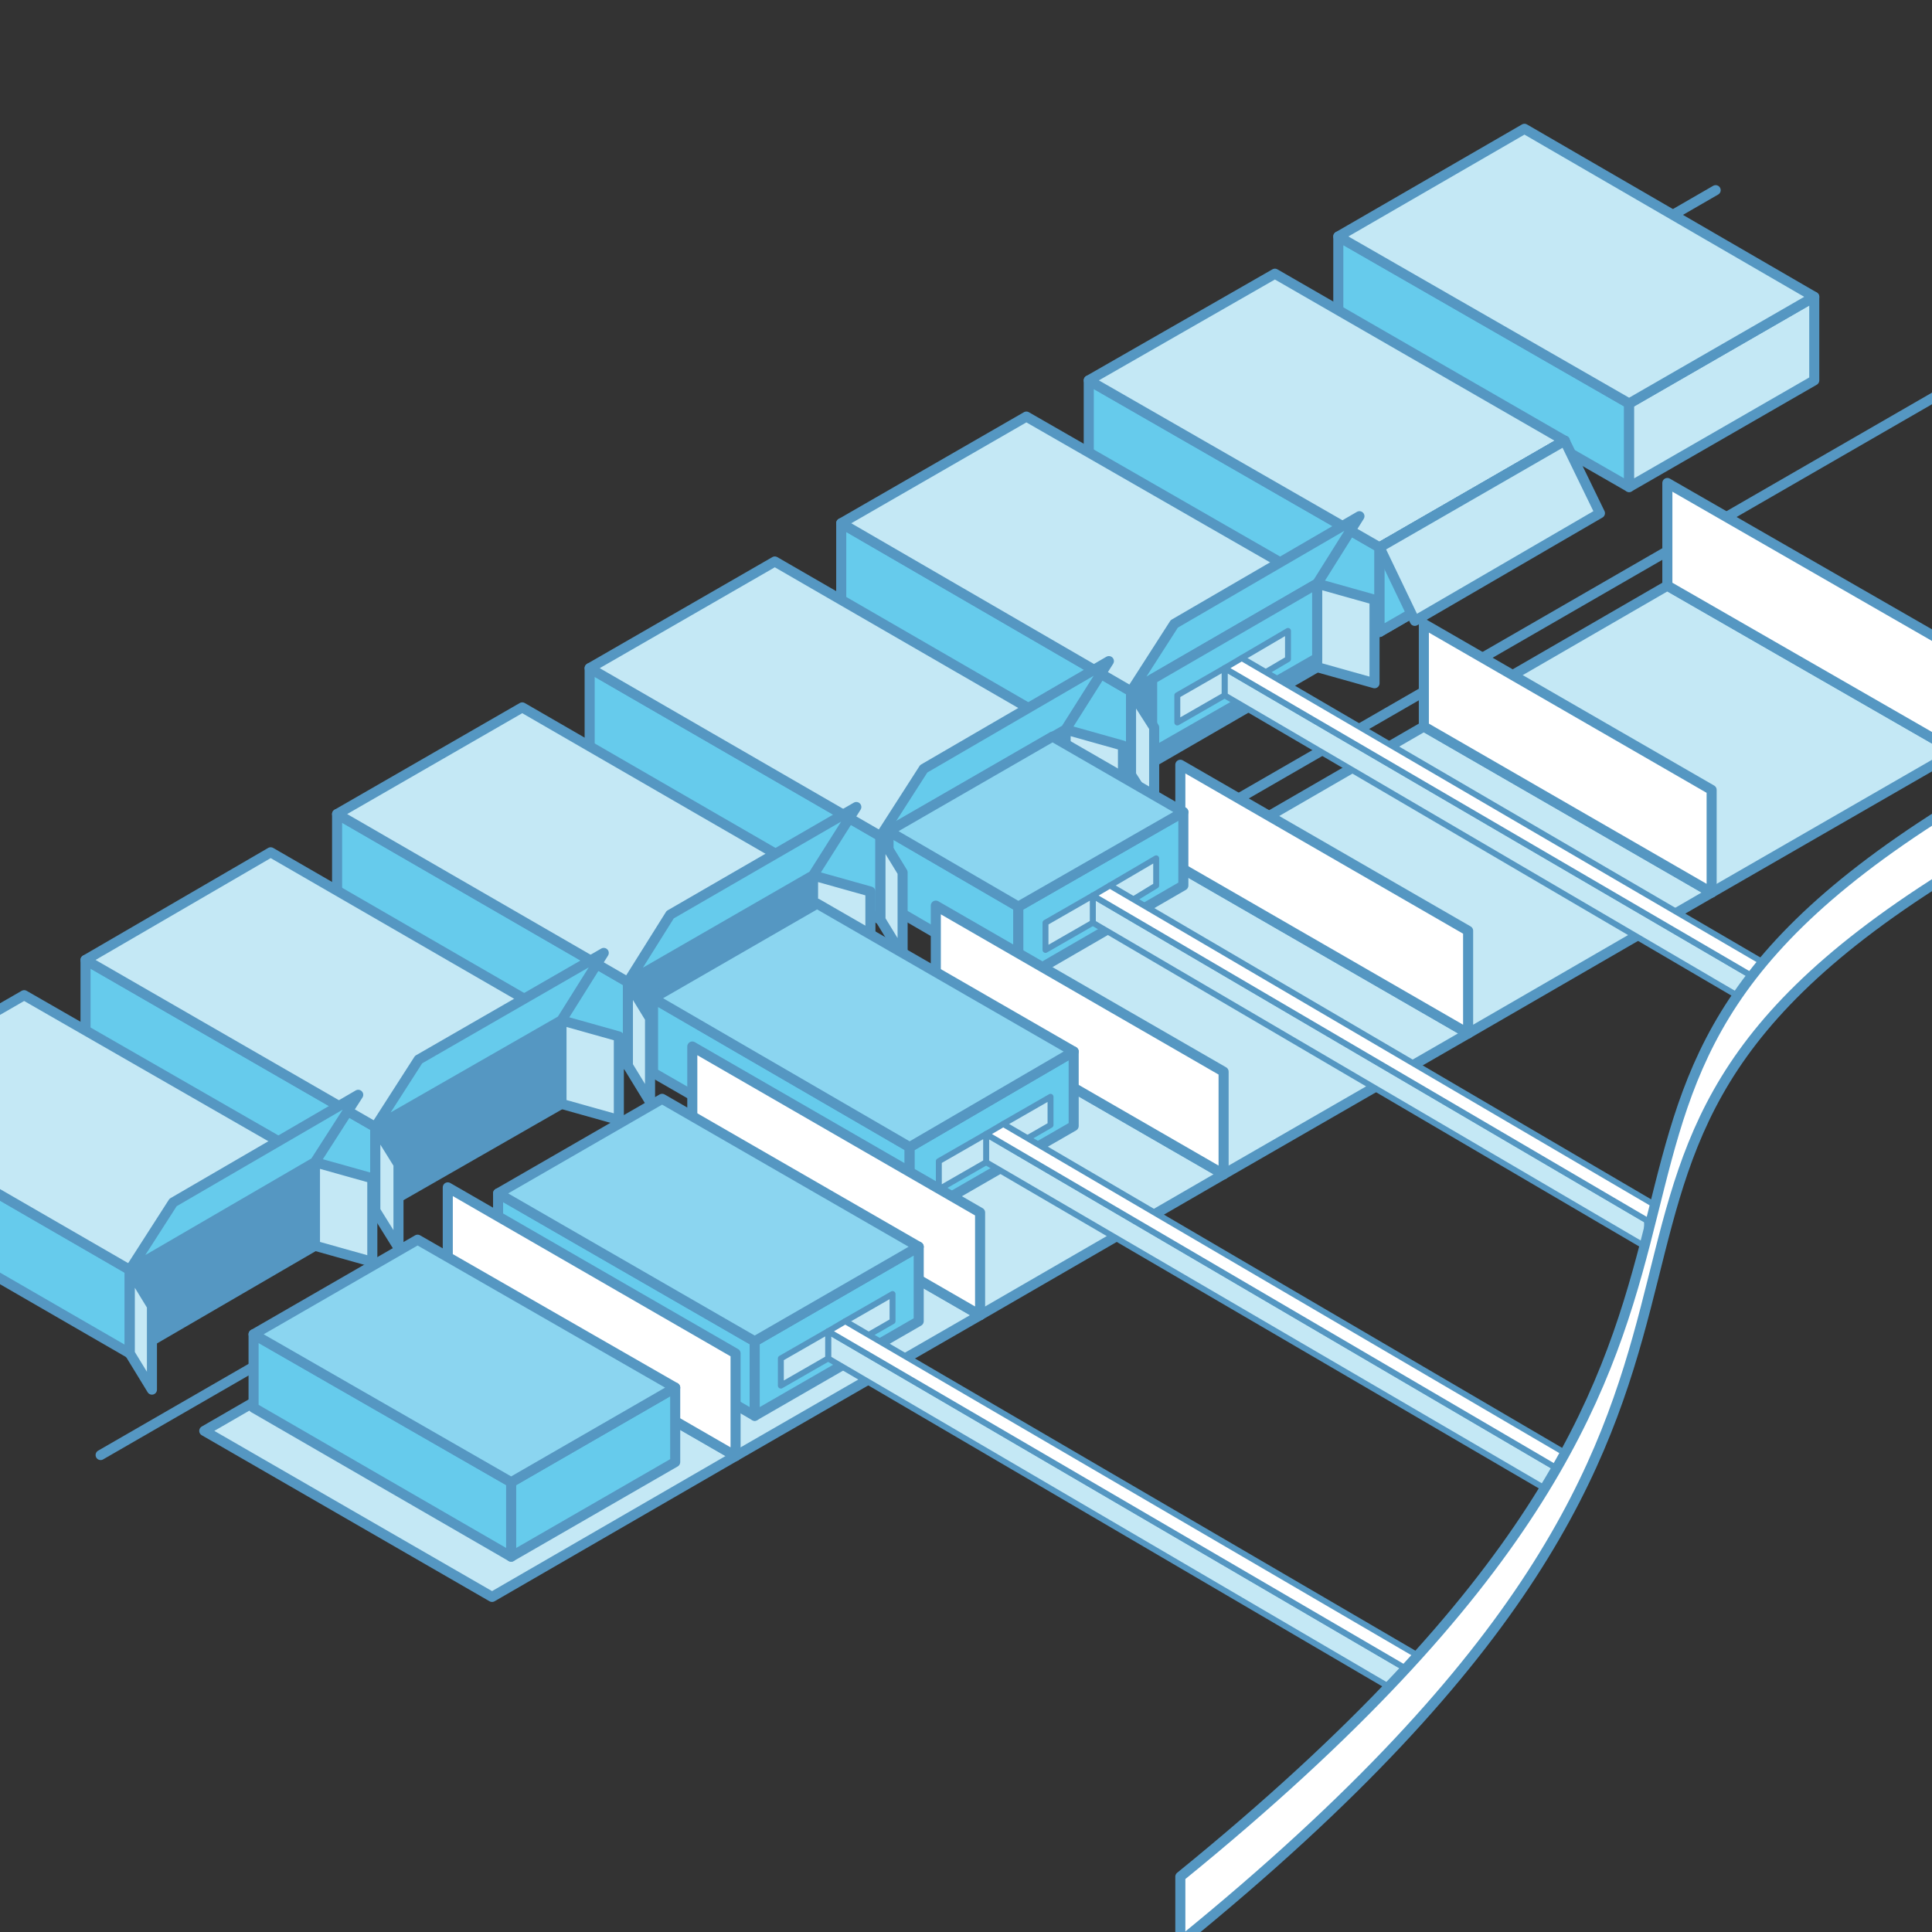
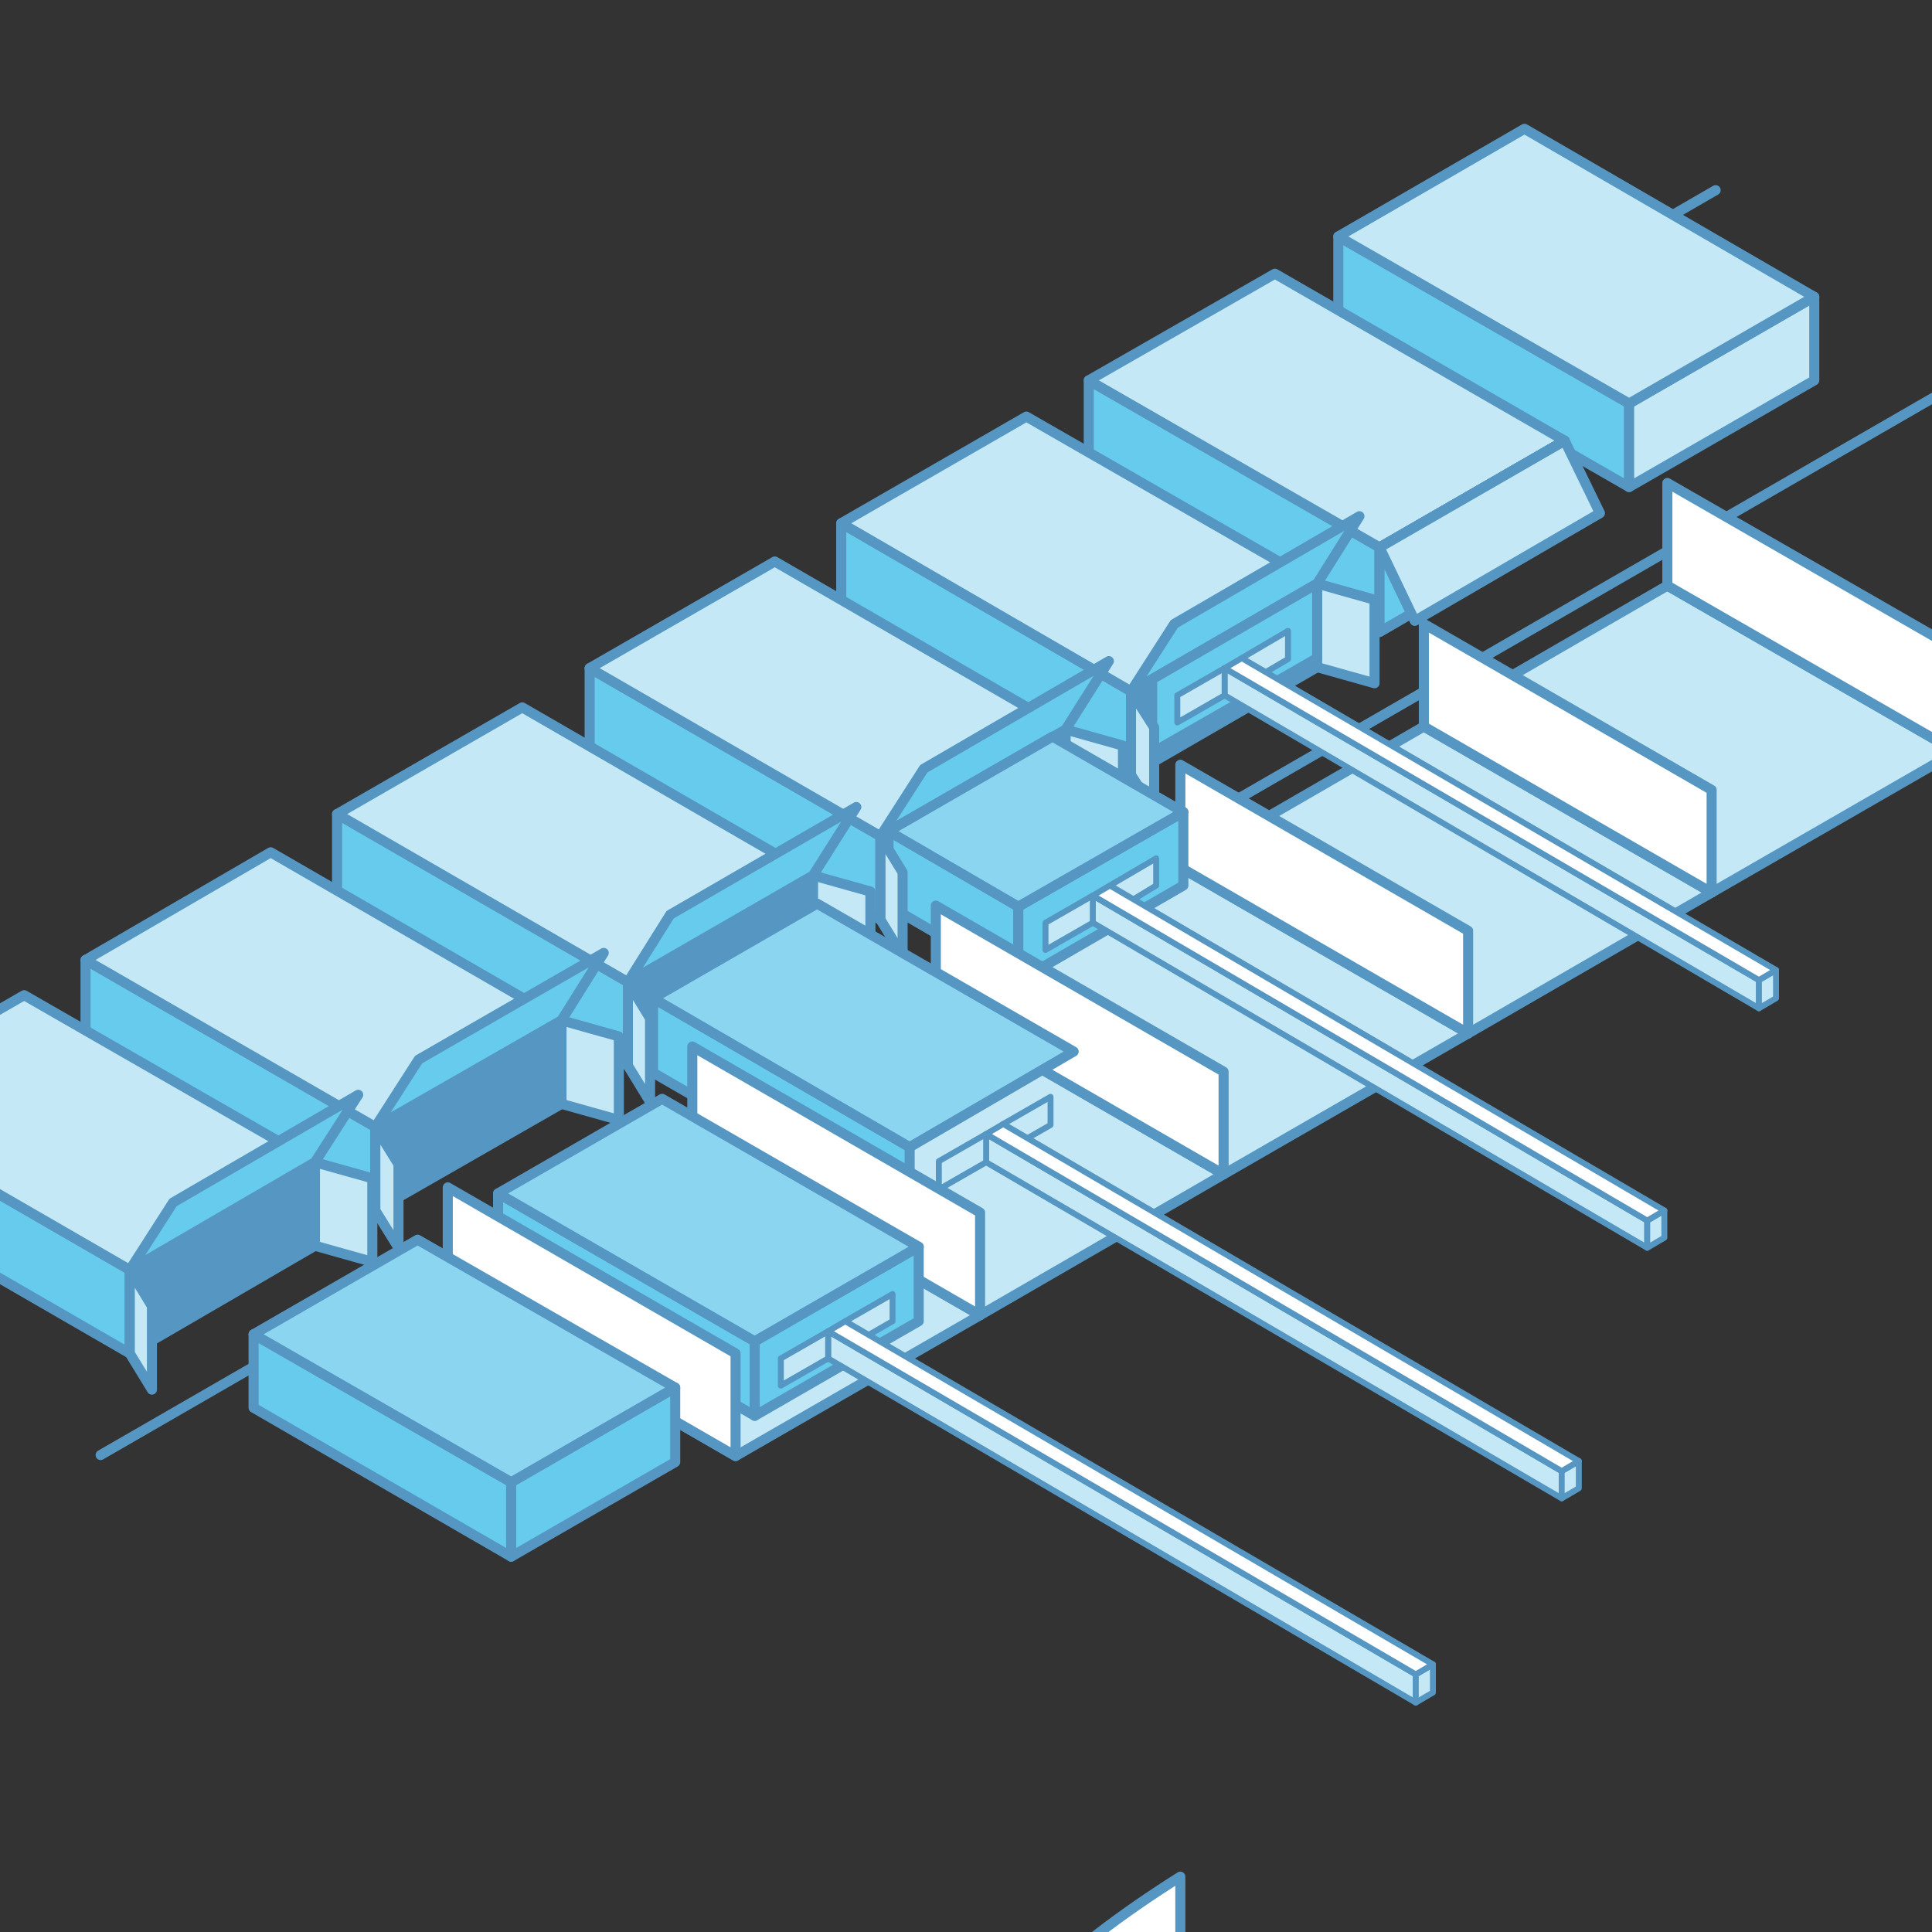
<svg xmlns="http://www.w3.org/2000/svg" version="1.1" x="0px" y="0px" viewBox="0 0 192 192" style="enable-background:new 0 0 192 192;" xml:space="preserve">
  <rect x="0" y="0" width="192" height="192" fill="#333333" stroke="none" />
  <style type="text/css">
	.st0{display:none;}
	.st1{display:inline;opacity:0.5;}
	.st2{fill:#C4E8F5;stroke:#5597C2;stroke-linecap:round;stroke-linejoin:round;stroke-miterlimit:10;}
	.st3{fill:#FFFFFF;stroke:#5597C2;stroke-linecap:round;stroke-linejoin:round;stroke-miterlimit:10;}
	.st4{fill:#66CBEC;stroke:#5597C2;stroke-linecap:round;stroke-linejoin:round;stroke-miterlimit:10;}
	.st5{fill:#5597C2;stroke:#5597C2;stroke-linecap:round;stroke-linejoin:round;stroke-miterlimit:10;}
	.st6{fill:#8BD5F0;stroke:#5597C2;stroke-linecap:round;stroke-linejoin:round;stroke-miterlimit:10;}
	.st7{fill:#C4E8F5;stroke:#5597C2;stroke-width:0.59;stroke-linecap:round;stroke-linejoin:round;stroke-miterlimit:10;}
	.st8{fill:#FFFFFF;stroke:#5597C2;stroke-width:0.59;stroke-linecap:round;stroke-linejoin:round;stroke-miterlimit:10;}
</style>
  <g id="Layer_2" class="st0">
    <g class="st1">
      <g>
		</g>
      <g>
		</g>
    </g>
  </g>
  <g id="Layer_1">
    <polygon class="st2" points="194.4,74.7 170.1,88.7 141.5,72.2 165.7,58.2  " />
    <polygon class="st2" points="170.1,88.7 145.9,102.7 117.3,86.2 141.5,72.2  " />
    <polygon class="st2" points="145.9,102.7 121.6,116.7 93,100.2 117.3,86.2  " />
    <line class="st3" x1="199.1" y1="35.5" x2="10" y2="144.6" />
    <line class="st3" x1="-18.6" y1="128.1" x2="170.5" y2="18.9" />
    <g>
      <g>
        <polygon class="st4" points="161.9,48.4 133,31.8 133,23.5 161.9,40.1    " />
        <polygon class="st2" points="180.3,37.8 161.9,48.4 161.9,40.1 180.3,29.5    " />
        <polygon class="st2" points="180.3,29.5 161.9,40.1 133,23.5 151.5,12.8    " />
      </g>
    </g>
    <polygon class="st3" points="145.9,102.7 117.3,86.2 117.3,76 145.9,92.5  " />
    <g>
      <g>
        <polygon class="st4" points="137.1,62.8 108.2,46.1 108.2,37.8 137.1,54.4    " />
        <polygon class="st2" points="155.5,43.8 137.1,54.4 108.2,37.8 126.7,27.2    " />
      </g>
    </g>
    <g>
      <polygon class="st4" points="112.4,77 83.6,60.3 83.6,52 112.4,68.7   " />
      <polygon class="st5" points="130.9,66.3 112.4,77 112.4,68.7 130.9,58   " />
      <polygon class="st2" points="136.6,67.9 130.9,66.3 130.9,58 136.6,59.6   " />
      <polygon class="st2" points="130.9,58 112.4,68.7 83.6,52 102,41.4   " />
      <polygon class="st4" points="130.9,58 112.4,68.7 116.7,62 135.1,51.3   " />
      <polygon class="st4" points="130.9,65.4 114.5,74.8 114.5,67.5 130.9,58   " />
      <polygon class="st2" points="112.4,77 114.7,80.6 114.7,72.3 112.4,68.7   " />
    </g>
    <g>
      <polygon class="st4" points="87.5,91.4 58.6,74.7 58.6,66.4 87.5,83.1   " />
      <polygon class="st5" points="105.9,80.8 87.5,91.4 87.5,83.1 105.9,72.5   " />
      <polygon class="st2" points="111.6,82.4 105.9,80.8 105.9,72.5 111.6,74.1   " />
      <polygon class="st2" points="105.9,72.5 87.5,83.1 58.6,66.4 77,55.8   " />
      <polygon class="st4" points="105.9,72.5 87.5,83.1 91.8,76.4 110.2,65.7   " />
      <g>
        <polygon class="st4" points="101.2,97.5 88.3,90 88.3,82.6 101.2,90.1    " />
        <polygon class="st4" points="117.6,88 101.2,97.5 101.2,90.1 117.6,80.7    " />
        <polygon class="st6" points="117.6,80.7 101.2,90.1 88.3,82.6 104.6,73.2    " />
      </g>
      <polygon class="st2" points="87.5,91.4 89.7,95 89.7,86.7 87.5,83.1   " />
    </g>
    <g>
      <polygon class="st2" points="121.6,116.7 97.4,130.7 68.8,114.2 93,100.2   " />
      <polygon class="st3" points="121.6,116.7 93,100.2 93,90 121.6,106.5   " />
    </g>
    <g>
      <g>
        <g>
          <polygon class="st4" points="62.4,105.9 33.5,89.2 33.5,80.9 62.4,97.6     " />
          <polygon class="st5" points="80.8,95.3 62.4,105.9 62.4,97.6 80.8,87     " />
          <polygon class="st2" points="86.5,96.9 80.8,95.3 80.8,87 86.5,88.6     " />
          <polygon class="st2" points="62.4,105.9 64.6,109.5 64.6,101.2 62.4,97.6     " />
          <polygon class="st2" points="80.8,87 62.4,97.6 33.5,80.9 51.9,70.3     " />
        </g>
        <polygon class="st4" points="80.8,87 62.4,97.6 66.6,90.9 85.1,80.2    " />
      </g>
      <g>
        <polygon class="st4" points="90.4,121.3 64.9,106.6 64.9,99.2 90.4,114    " />
-         <polygon class="st4" points="106.7,111.9 90.4,121.3 90.4,114 106.7,104.5    " />
        <polygon class="st6" points="106.7,104.5 90.4,114 64.9,99.2 81.2,89.8    " />
      </g>
    </g>
    <g>
      <g>
        <polygon class="st4" points="37.3,120.3 8.5,103.7 8.5,95.4 37.3,112    " />
        <polygon class="st5" points="55.8,109.7 37.3,120.3 37.3,112 55.8,101.4    " />
        <polygon class="st2" points="61.5,111.3 55.8,109.7 55.8,101.4 61.5,103    " />
        <polygon class="st2" points="37.3,120.3 39.6,124 39.6,115.7 37.3,112    " />
        <polygon class="st2" points="55.8,101.4 37.3,112 8.5,95.4 26.9,84.7    " />
      </g>
      <polygon class="st4" points="55.8,101.4 37.3,112 41.6,105.3 60,94.7   " />
    </g>
    <g>
      <g>
        <polygon class="st4" points="12.9,134.5 -16,117.8 -16,109.5 12.9,126.2    " />
        <polygon class="st5" points="31.3,123.8 12.9,134.5 12.9,126.2 31.3,115.5    " />
        <polygon class="st2" points="37,125.4 31.3,123.8 31.3,115.5 37,117.1    " />
        <polygon class="st2" points="12.9,134.5 15.1,138.1 15.1,129.8 12.9,126.2    " />
        <polygon class="st2" points="31.3,115.5 12.9,126.2 -16,109.5 2.4,98.9    " />
      </g>
      <polygon class="st4" points="31.3,115.5 12.9,126.2 17.2,119.5 35.6,108.8   " />
    </g>
    <g>
      <polygon class="st2" points="97.4,130.7 73.1,144.7 44.5,128.2 68.8,114.2   " />
      <polygon class="st3" points="97.4,130.7 68.8,114.2 68.8,104 97.4,120.5   " />
      <g>
        <polygon class="st4" points="75,140.7 49.5,125.9 49.5,118.6 75,133.3    " />
        <polygon class="st4" points="91.3,131.3 75,140.7 75,133.3 91.3,123.9    " />
        <polygon class="st6" points="91.3,123.9 75,133.3 49.5,118.6 65.8,109.2    " />
      </g>
    </g>
    <g>
-       <polygon class="st2" points="73.1,144.7 48.9,158.7 20.3,142.2 44.5,128.2   " />
      <polygon class="st3" points="73.1,144.7 44.5,128.2 44.5,118 73.1,134.5   " />
      <g>
        <polygon class="st4" points="50.8,154.7 25.2,139.9 25.2,132.6 50.8,147.3    " />
        <polygon class="st4" points="67.1,145.3 50.8,154.7 50.8,147.3 67.1,137.9    " />
        <polygon class="st6" points="67.1,137.9 50.8,147.3 25.2,132.6 41.5,123.2    " />
      </g>
    </g>
    <polygon class="st5" points="155.5,52.1 137.1,62.8 137.1,54.4 155.5,43.8  " />
    <polygon class="st4" points="155.5,51.2 139.2,60.6 139.2,53.2 155.5,43.8  " />
    <polygon class="st4" points="143.5,59.1 137.1,62.8 137.1,54.4 143.5,50.8  " />
    <polygon class="st2" points="155.5,52.1 149.1,55.8 149.1,47.5 155.5,43.8  " />
    <polygon class="st2" points="159,51 140.6,61.7 137.1,54.4 155.5,43.8  " />
    <g>
      <polygon class="st7" points="88.7,131.3 84,134 84,131.3 88.7,128.6   " />
      <polygon class="st7" points="140.7,169.2 82.3,135 82.3,132.3 140.7,166.4   " />
      <polygon class="st7" points="142.4,168.2 140.7,169.2 140.7,166.4 142.4,165.4   " />
      <polygon class="st7" points="82.3,135 77.6,137.7 77.6,135 82.3,132.3   " />
      <polygon class="st8" points="142.4,165.4 140.7,166.4 82.3,132.3 84,131.3   " />
    </g>
    <g>
      <polygon class="st7" points="104.4,111.8 99.7,114.5 99.7,111.7 104.4,109   " />
      <polygon class="st7" points="155.2,148.9 98,115.5 98,112.7 155.2,146.2   " />
      <polygon class="st7" points="156.9,147.9 155.2,148.9 155.2,146.2 156.9,145.2   " />
      <polygon class="st7" points="98,115.5 93.3,118.2 93.3,115.4 98,112.7   " />
      <polygon class="st8" points="156.9,145.2 155.2,146.2 98,112.7 99.7,111.7   " />
    </g>
    <g>
      <polygon class="st7" points="114.9,88 110.3,90.8 110.3,88 114.9,85.3   " />
      <polygon class="st7" points="163.7,124 108.6,91.7 108.6,89 163.7,121.3   " />
      <polygon class="st7" points="165.4,123 163.7,124 163.7,121.3 165.4,120.3   " />
      <polygon class="st7" points="108.6,91.7 103.9,94.4 103.9,91.7 108.6,89   " />
      <polygon class="st8" points="165.4,120.3 163.7,121.3 108.6,89 110.3,88   " />
    </g>
    <g>
      <polygon class="st7" points="128,65.5 123.4,68.2 123.4,65.4 128,62.7   " />
      <polygon class="st7" points="174.8,100.2 121.7,69.1 121.7,66.4 174.8,97.4   " />
      <polygon class="st7" points="176.5,99.2 174.8,100.2 174.8,97.4 176.5,96.4   " />
      <polygon class="st7" points="121.7,69.1 117,71.8 117,69.1 121.7,66.4   " />
      <polygon class="st8" points="176.5,96.4 174.8,97.4 121.7,66.4 123.4,65.4   " />
    </g>
    <polygon class="st3" points="170.1,88.7 141.5,72.2 141.5,62 170.1,78.5  " />
    <polygon class="st3" points="194.4,74.7 165.7,58.2 165.7,48 194.4,64.5  " />
-     <path class="st3" d="M117.3,193c70.9-57.6,27.1-75.1,75.9-105.8v-6.5c-48.9,30.8-5,48.2-75.9,105.8V193z" />
+     <path class="st3" d="M117.3,193v-6.5c-48.9,30.8-5,48.2-75.9,105.8V193z" />
  </g>
</svg>